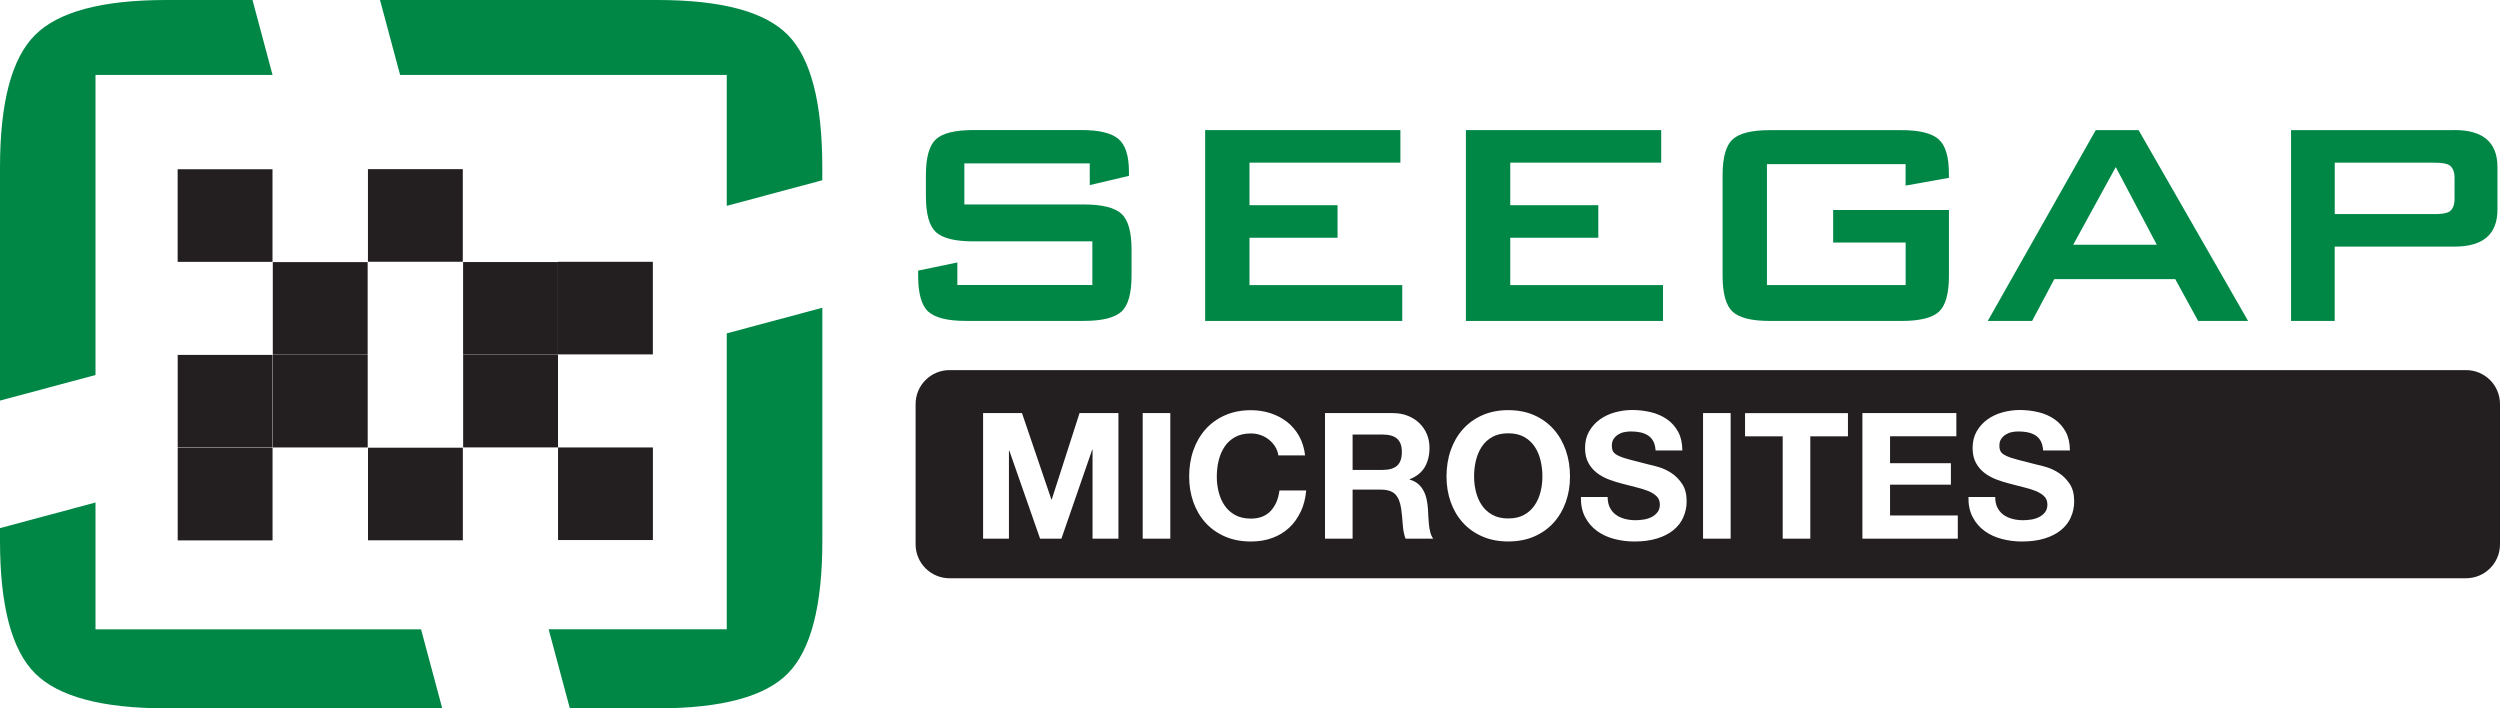
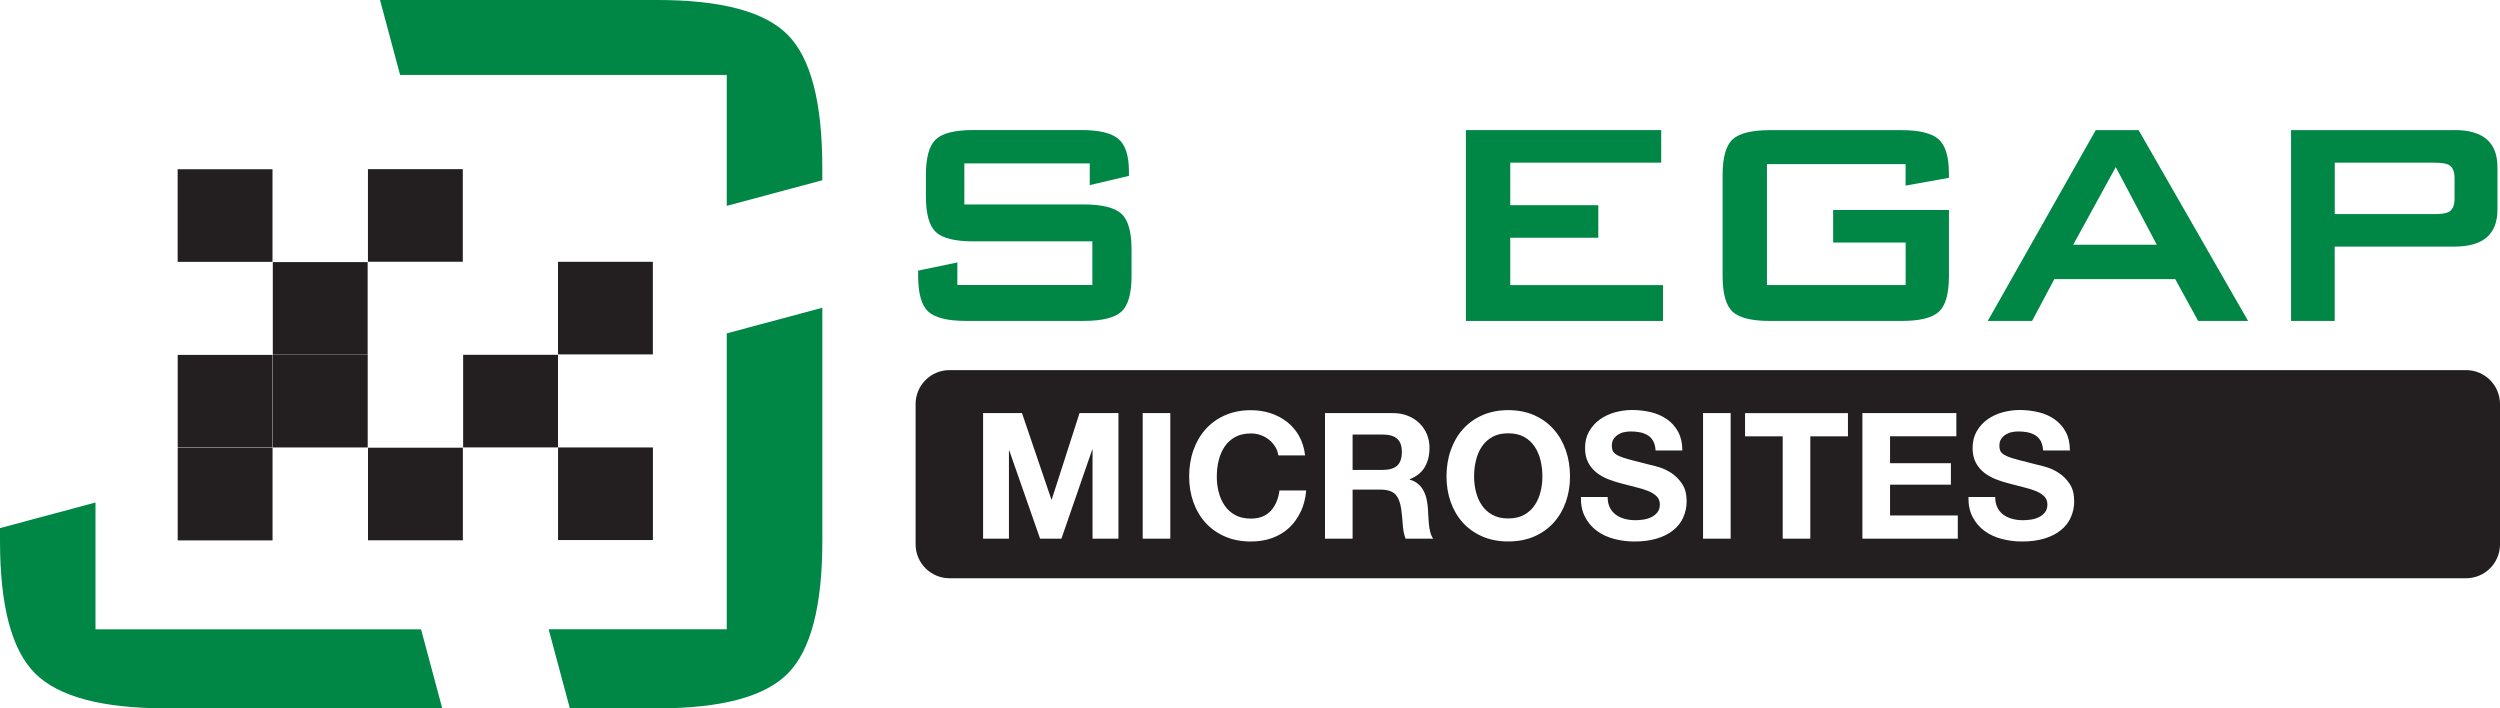
<svg xmlns="http://www.w3.org/2000/svg" id="Layer_2" data-name="Layer 2" viewBox="0 0 500 141.67">
  <defs>
    <style>
      .cls-1 {
        fill: #231f20;
      }

      .cls-2 {
        fill: #008746;
      }
    </style>
  </defs>
  <g id="Layer_1-2" data-name="Layer 1">
    <g>
      <g>
        <g>
          <path class="cls-2" d="M217.95,32.68h-25.08v8.21h23.87c3.66,0,6.17.62,7.53,1.85,1.36,1.23,2.04,3.62,2.04,7.17v5.25c0,3.55-.68,5.94-2.03,7.17-1.36,1.23-3.86,1.85-7.51,1.85h-23.6c-3.65,0-6.15-.62-7.51-1.85-1.36-1.23-2.03-3.62-2.03-7.17v-1.04l7.84-1.63v4.51h27v-8.73h-23.82c-3.65,0-6.14-.62-7.47-1.85-1.33-1.23-2-3.62-2-7.17v-4.22c0-3.55.67-5.94,2-7.17,1.33-1.23,3.82-1.85,7.47-1.85h21.67c3.5,0,5.96.59,7.36,1.77,1.41,1.18,2.11,3.38,2.11,6.58v.81l-7.84,1.85v-4.36Z" />
-           <polygon class="cls-2" points="241.03 64.19 241.03 26.02 280.08 26.02 280.08 32.53 249.9 32.53 249.9 41.04 267.51 41.04 267.51 47.55 249.9 47.55 249.9 57.02 280.45 57.02 280.45 64.19 241.03 64.19" />
          <polygon class="cls-2" points="293.18 64.19 293.18 26.02 332.24 26.02 332.24 32.53 302.05 32.53 302.05 41.04 319.66 41.04 319.66 47.55 302.05 47.55 302.05 57.02 332.6 57.02 332.6 64.19 293.18 64.19" />
          <path class="cls-2" d="M381.13,32.83h-27.74v24.19h27.74v-8.51h-14.5v-6.51h23.16v13.17c0,3.55-.67,5.94-2,7.17-1.33,1.23-3.82,1.85-7.47,1.85h-26.33c-3.65,0-6.14-.62-7.47-1.85-1.33-1.23-2-3.62-2-7.17v-20.12c0-3.55.66-5.94,2-7.17,1.33-1.23,3.82-1.85,7.47-1.85h26.33c3.55,0,6.01.61,7.39,1.81,1.38,1.21,2.07,3.49,2.07,6.84v.89l-8.66,1.55v-4.29Z" />
          <path class="cls-2" d="M427.73,26.02h-8.58l-21.6,38.17h8.87l4.44-8.36h24.19l4.58,8.36h9.99l-21.9-38.17ZM414.64,48.95l8.51-15.53,8.21,15.53h-16.72Z" />
          <path class="cls-2" d="M490.91,26.02h-32.7v38.17h8.73v-14.87h23.97c5.72,0,8.58-2.47,8.58-7.4v-8.51c0-4.93-2.86-7.4-8.58-7.4ZM490.91,39.74c0,1.3-.37,2.18-1.11,2.63-.54.3-1.51.45-2.88.45h-19.97v-10.28h19.97c1.38,0,2.34.15,2.88.45.74.45,1.11,1.33,1.11,2.63v4.13Z" />
        </g>
        <g>
          <path class="cls-1" d="M276.57,86.91h-6.05v7.07h6.05c1.27,0,2.22-.28,2.85-.84.63-.56.95-1.48.95-2.74s-.32-2.1-.95-2.66c-.63-.55-1.58-.83-2.85-.83Z" />
          <path class="cls-1" d="M306.93,89.32c-.54-.81-1.24-1.45-2.11-1.94-.87-.48-1.92-.72-3.17-.72s-2.3.24-3.17.72c-.87.48-1.57,1.13-2.11,1.94-.54.81-.93,1.73-1.18,2.76-.25,1.03-.37,2.1-.37,3.2s.12,2.08.37,3.08c.25,1,.64,1.89,1.18,2.69.54.8,1.24,1.44,2.11,1.92.87.48,1.92.72,3.17.72s2.3-.24,3.17-.72c.87-.48,1.57-1.12,2.11-1.92.54-.8.93-1.69,1.18-2.69.25-1,.37-2.02.37-3.08s-.12-2.17-.37-3.2c-.25-1.03-.64-1.95-1.18-2.76Z" />
          <path class="cls-1" d="M493.21,74.02H189.91c-3.75,0-6.79,3.04-6.79,6.79v28.05c0,3.75,3.04,6.79,6.79,6.79h303.3c3.75,0,6.79-3.04,6.79-6.79v-28.05c0-3.75-3.04-6.79-6.79-6.79ZM223.68,107.74h-5.17v-17.8h-.07l-6.16,17.8h-4.26l-6.16-17.63h-.07v17.63h-5.17v-25.12h7.78l5.88,17.28h.07l5.56-17.28h7.78v25.12ZM234.06,107.74h-5.52v-25.12h5.52v25.12ZM260.14,102.32c-.59,1.27-1.36,2.35-2.32,3.24-.96.89-2.09,1.57-3.38,2.04-1.29.47-2.71.7-4.26.7-1.92,0-3.65-.33-5.19-1s-2.83-1.59-3.89-2.76-1.87-2.55-2.43-4.13c-.56-1.58-.84-3.29-.84-5.12s.28-3.62.84-5.22c.56-1.61,1.37-3.01,2.43-4.2s2.35-2.13,3.89-2.81c1.54-.68,3.27-1.02,5.19-1.02,1.38,0,2.69.2,3.92.6,1.23.4,2.33.98,3.31,1.74.97.76,1.78,1.71,2.41,2.83.63,1.13,1.03,2.42,1.2,3.87h-5.35c-.09-.63-.3-1.21-.63-1.74-.33-.53-.74-.99-1.23-1.39-.49-.4-1.05-.71-1.67-.93-.62-.22-1.27-.33-1.95-.33-1.24,0-2.3.24-3.17.72-.87.48-1.57,1.13-2.11,1.94-.54.81-.93,1.73-1.18,2.76-.25,1.03-.37,2.1-.37,3.2s.12,2.08.37,3.08c.25,1,.64,1.89,1.18,2.69.54.8,1.24,1.44,2.11,1.92.87.48,1.92.72,3.17.72,1.69,0,3.01-.52,3.96-1.55.95-1.03,1.53-2.39,1.74-4.08h5.35c-.14,1.57-.5,2.99-1.09,4.26ZM281.11,107.74c-.3-.8-.49-1.75-.56-2.85-.07-1.1-.18-2.16-.32-3.17-.19-1.31-.59-2.27-1.2-2.89-.61-.61-1.61-.91-2.99-.91h-5.52v9.82h-5.52v-25.12h13.55c1.13,0,2.14.18,3.04.55.9.36,1.68.86,2.32,1.5.64.63,1.14,1.37,1.48,2.2.34.83.51,1.73.51,2.69,0,1.48-.31,2.76-.93,3.83-.62,1.08-1.64,1.9-3.04,2.46v.07c.68.19,1.24.48,1.69.86.45.39.81.84,1.09,1.37.28.53.49,1.11.62,1.74s.22,1.27.26,1.9c.02.4.05.87.07,1.41.02.54.06,1.09.12,1.65s.15,1.1.28,1.6c.13.5.32.93.58,1.28h-5.52ZM313.16,100.4c-.56,1.58-1.37,2.96-2.43,4.13s-2.35,2.09-3.87,2.76c-1.53.67-3.26,1-5.21,1s-3.65-.33-5.19-1-2.83-1.59-3.89-2.76-1.87-2.55-2.43-4.13c-.56-1.58-.84-3.29-.84-5.12s.28-3.62.84-5.22c.56-1.61,1.37-3.01,2.43-4.2s2.35-2.13,3.89-2.81c1.54-.68,3.27-1.02,5.19-1.02s3.68.34,5.21,1.02c1.52.68,2.81,1.62,3.87,2.81s1.87,2.6,2.43,4.2c.56,1.61.84,3.35.84,5.22s-.28,3.54-.84,5.12ZM336.66,103.48c-.45.99-1.11,1.84-1.99,2.55-.88.72-1.97,1.27-3.27,1.67s-2.81.6-4.52.6c-1.38,0-2.73-.17-4.03-.51s-2.45-.87-3.45-1.6c-1-.73-1.79-1.65-2.38-2.78-.59-1.13-.87-2.46-.84-4.01h5.35c0,.84.15,1.56.46,2.15.3.59.71,1.06,1.21,1.42.5.36,1.1.63,1.78.81.68.18,1.38.26,2.11.26.49,0,1.02-.04,1.58-.12.56-.08,1.09-.24,1.58-.48.49-.23.9-.56,1.23-.97.33-.41.49-.93.49-1.57,0-.68-.22-1.23-.65-1.65-.43-.42-1-.77-1.71-1.06-.7-.28-1.5-.53-2.39-.74-.89-.21-1.79-.45-2.71-.7-.94-.23-1.85-.52-2.75-.86-.89-.34-1.69-.78-2.39-1.32-.7-.54-1.27-1.21-1.71-2.02-.43-.81-.65-1.79-.65-2.94,0-1.29.28-2.41.83-3.36.55-.95,1.27-1.74,2.16-2.38.89-.63,1.9-1.1,3.03-1.41,1.13-.3,2.25-.46,3.38-.46,1.31,0,2.57.15,3.78.44,1.21.29,2.28.77,3.22,1.42.94.66,1.68,1.5,2.23,2.52.55,1.02.83,2.26.83,3.71h-5.35c-.05-.75-.21-1.37-.47-1.86-.27-.49-.63-.88-1.07-1.16-.45-.28-.96-.48-1.53-.6-.58-.12-1.2-.18-1.88-.18-.45,0-.89.05-1.34.14-.45.09-.85.26-1.21.49-.36.23-.66.53-.9.88-.23.35-.35.8-.35,1.34,0,.49.09.89.28,1.2.19.31.56.59,1.11.84.55.26,1.31.52,2.29.77.97.26,2.25.59,3.82.98.47.09,1.12.26,1.95.51.83.25,1.66.64,2.48,1.18.82.54,1.53,1.26,2.13,2.16.6.9.9,2.06.9,3.47,0,1.15-.22,2.22-.67,3.2ZM346.13,107.74h-5.52v-25.12h5.52v25.12ZM369.59,87.26h-7.53v20.48h-5.52v-20.48h-7.53v-4.64h20.58v4.64ZM391.55,107.74h-19.07v-25.12h18.79v4.64h-13.26v5.38h12.17v4.29h-12.17v6.16h13.55v4.64ZM414.17,103.48c-.45.99-1.11,1.84-1.99,2.55-.88.72-1.97,1.27-3.27,1.67s-2.81.6-4.52.6c-1.38,0-2.73-.17-4.03-.51s-2.45-.87-3.45-1.6c-1-.73-1.79-1.65-2.38-2.78-.59-1.13-.87-2.46-.84-4.01h5.35c0,.84.15,1.56.46,2.15.3.59.71,1.06,1.21,1.42.5.36,1.1.63,1.78.81.68.18,1.38.26,2.11.26.49,0,1.02-.04,1.58-.12.56-.08,1.09-.24,1.58-.48.49-.23.9-.56,1.23-.97.33-.41.49-.93.49-1.57,0-.68-.22-1.23-.65-1.65-.43-.42-1-.77-1.71-1.06-.7-.28-1.5-.53-2.39-.74-.89-.21-1.79-.45-2.71-.7-.94-.23-1.85-.52-2.75-.86-.89-.34-1.69-.78-2.39-1.32-.7-.54-1.27-1.21-1.71-2.02-.43-.81-.65-1.79-.65-2.94,0-1.29.28-2.41.83-3.36.55-.95,1.27-1.74,2.16-2.38.89-.63,1.9-1.1,3.03-1.41,1.13-.3,2.25-.46,3.38-.46,1.31,0,2.57.15,3.78.44,1.21.29,2.28.77,3.22,1.42.94.66,1.68,1.5,2.23,2.52.55,1.02.83,2.26.83,3.71h-5.35c-.05-.75-.21-1.37-.47-1.86-.27-.49-.63-.88-1.07-1.16-.45-.28-.96-.48-1.53-.6-.58-.12-1.2-.18-1.88-.18-.45,0-.89.05-1.34.14-.45.09-.85.26-1.21.49-.36.23-.66.53-.9.88-.23.35-.35.8-.35,1.34,0,.49.09.89.28,1.2.19.31.56.59,1.11.84.55.26,1.31.52,2.29.77.97.26,2.25.59,3.82.98.47.09,1.12.26,1.95.51.83.25,1.66.64,2.48,1.18.82.54,1.53,1.26,2.13,2.16.6.9.9,2.06.9,3.47,0,1.15-.22,2.22-.67,3.2Z" />
        </g>
      </g>
      <g>
        <g>
-           <path class="cls-2" d="M19.1,75V14.99h35.41L50.5,0h-17.22C20.44,0,11.68,2.33,7.01,7,2.33,11.66,0,20.5,0,33.5v46.62l19.1-5.12Z" />
          <path class="cls-2" d="M80.02,14.99h65.33v26.18l19.11-5.12v-2.55c0-13-2.29-21.83-6.88-26.5-4.58-4.67-13.29-7-26.13-7h-55.45l4.02,14.99Z" />
          <path class="cls-2" d="M145.35,66.68v59.18h-35.62l4.24,15.81h17.49c12.84,0,21.55-2.33,26.13-7,4.59-4.67,6.88-13.5,6.88-26.5v-46.62l-19.11,5.12Z" />
          <path class="cls-2" d="M84.22,125.86H19.1v-25.36L0,105.62v2.55c0,13,2.33,21.83,7.01,26.5,4.67,4.67,13.43,7,26.26,7h55.18l-4.24-15.81Z" />
        </g>
        <g>
          <rect class="cls-1" x="35.53" y="33.85" width="18.97" height="18.52" />
          <rect class="cls-1" x="54.56" y="52.42" width="18.97" height="18.52" />
          <rect class="cls-1" x="73.59" y="33.83" width="18.97" height="18.52" />
-           <rect class="cls-1" x="92.62" y="52.41" width="18.97" height="18.52" />
          <rect class="cls-1" x="35.54" y="89.56" width="18.97" height="18.52" />
          <rect class="cls-1" x="35.54" y="70.98" width="18.97" height="18.52" />
          <rect class="cls-1" x="54.57" y="70.97" width="18.97" height="18.52" />
          <rect class="cls-1" x="73.6" y="89.54" width="18.97" height="18.52" />
          <rect class="cls-1" x="92.63" y="70.96" width="18.97" height="18.52" />
          <rect class="cls-1" x="111.6" y="52.36" width="18.97" height="18.52" />
          <rect class="cls-1" x="111.61" y="89.49" width="18.97" height="18.52" />
        </g>
      </g>
    </g>
  </g>
</svg>